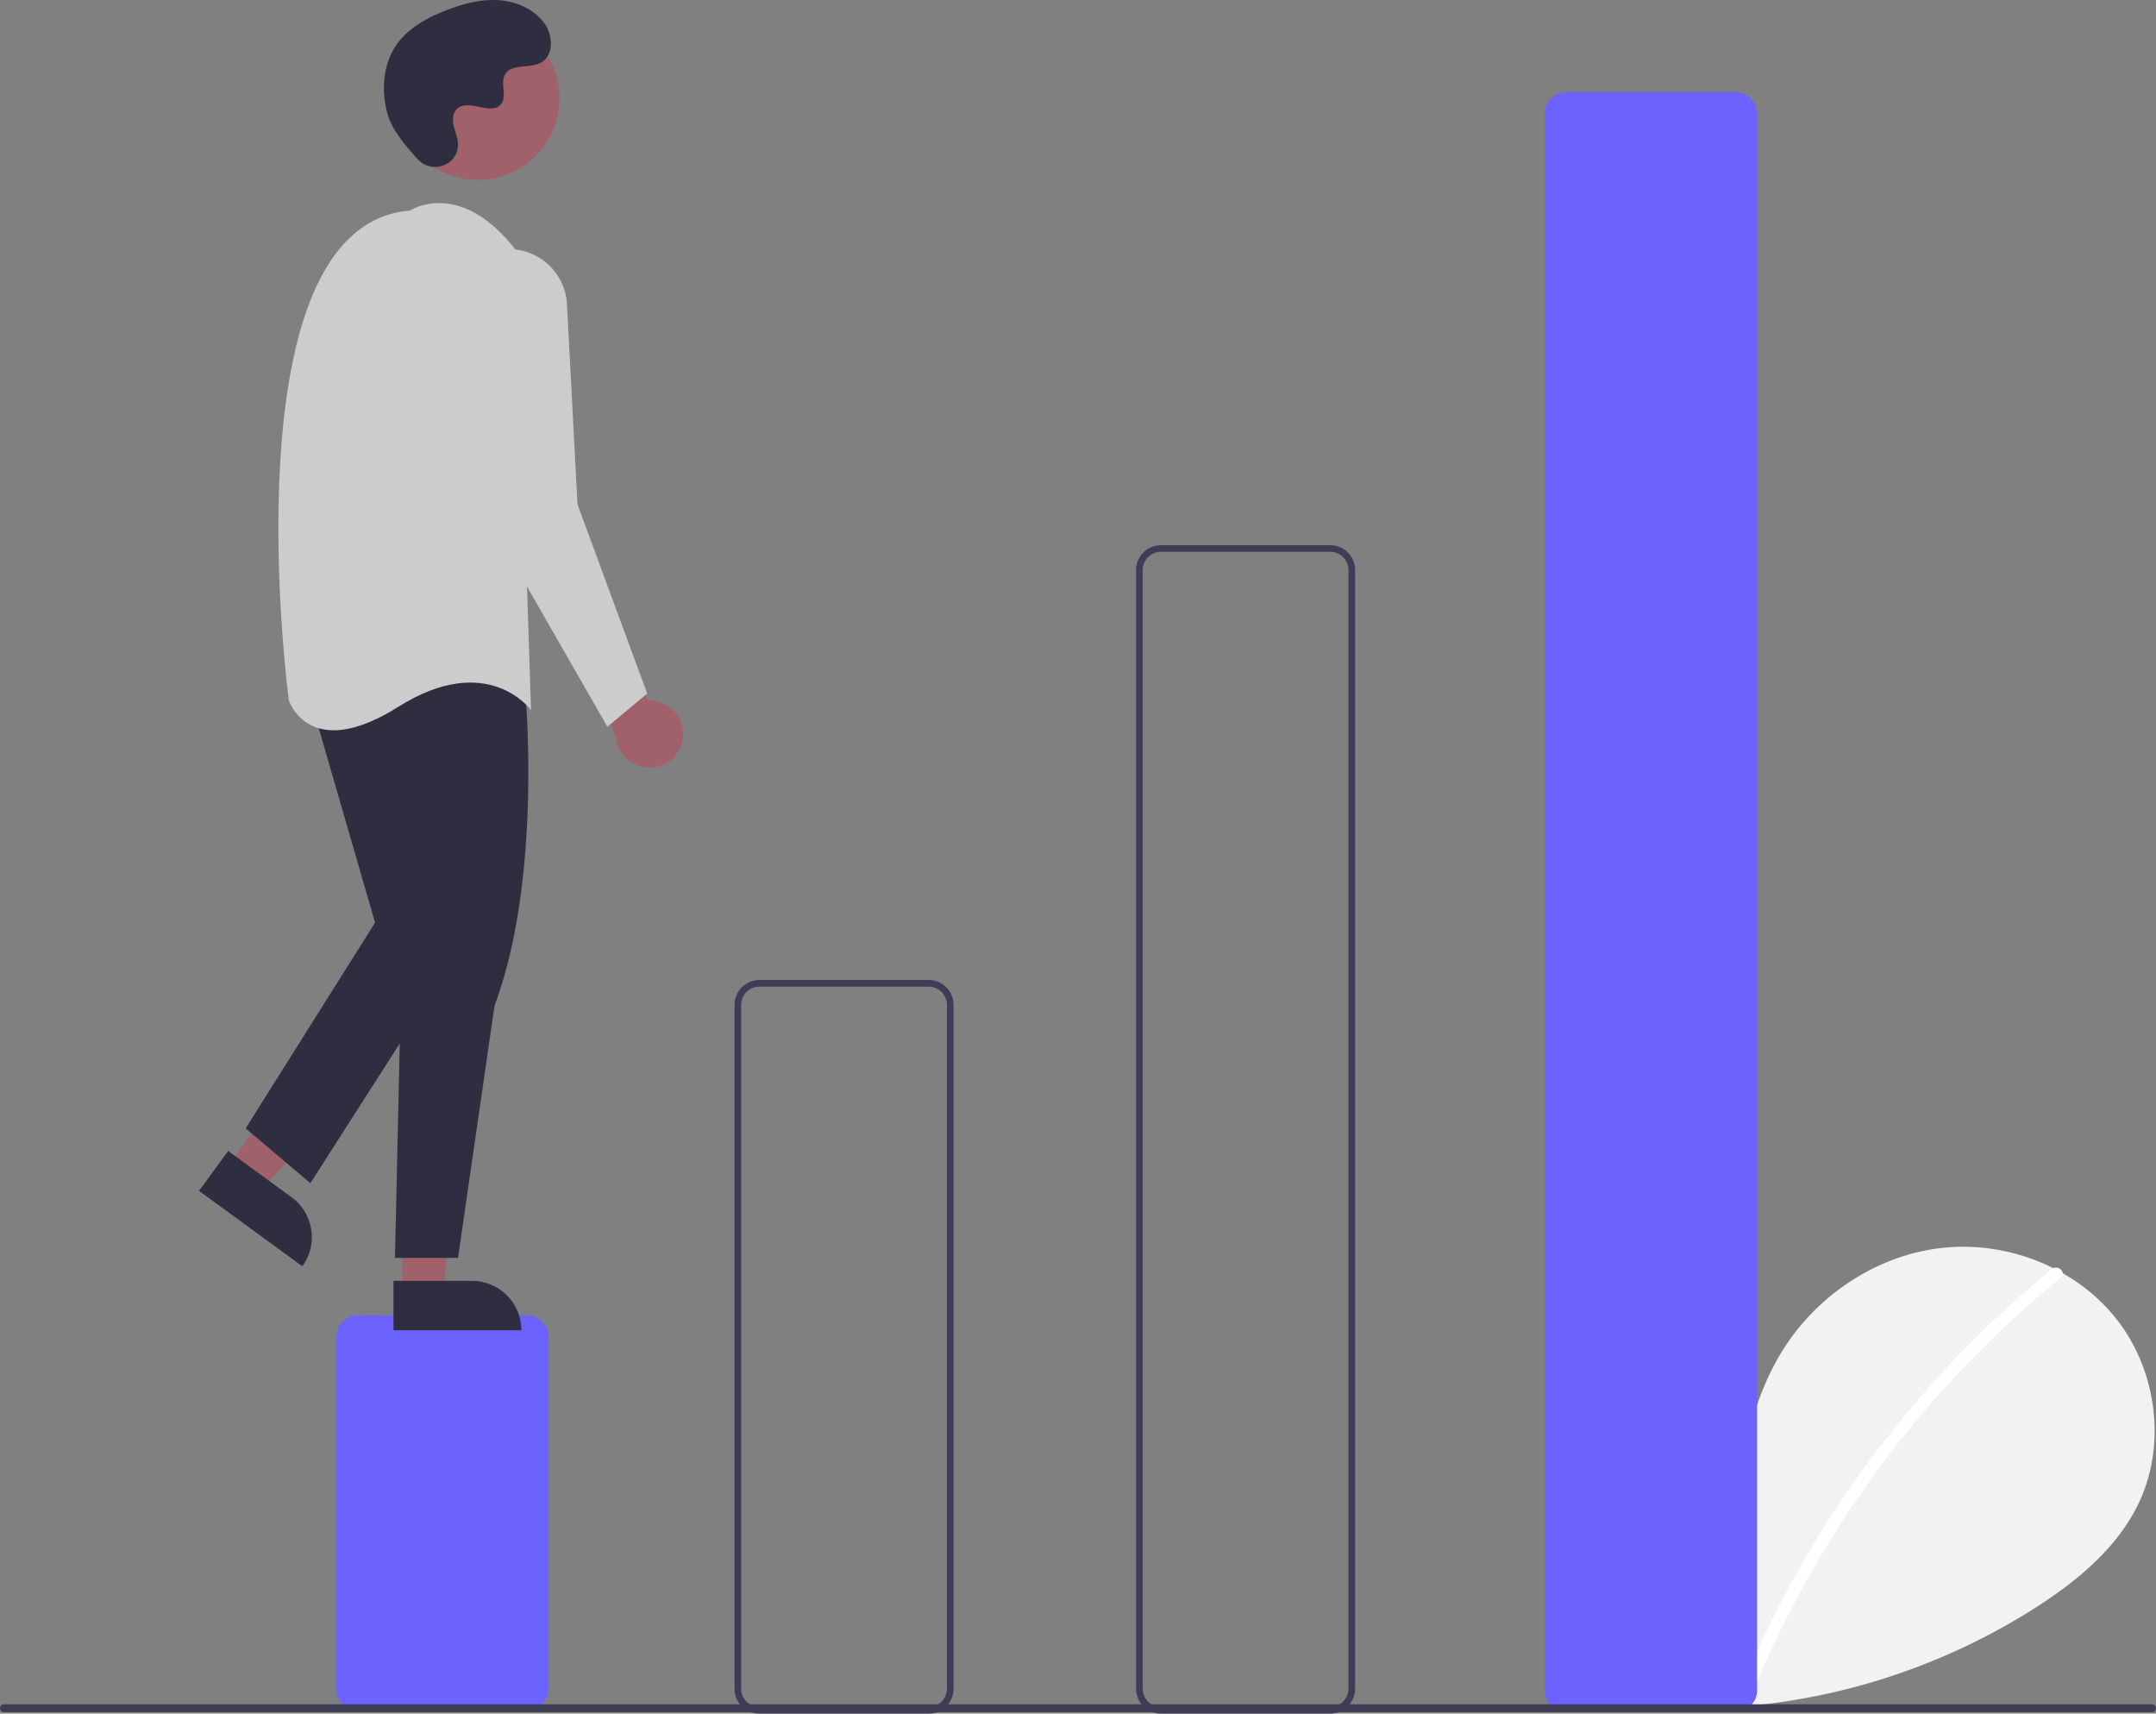
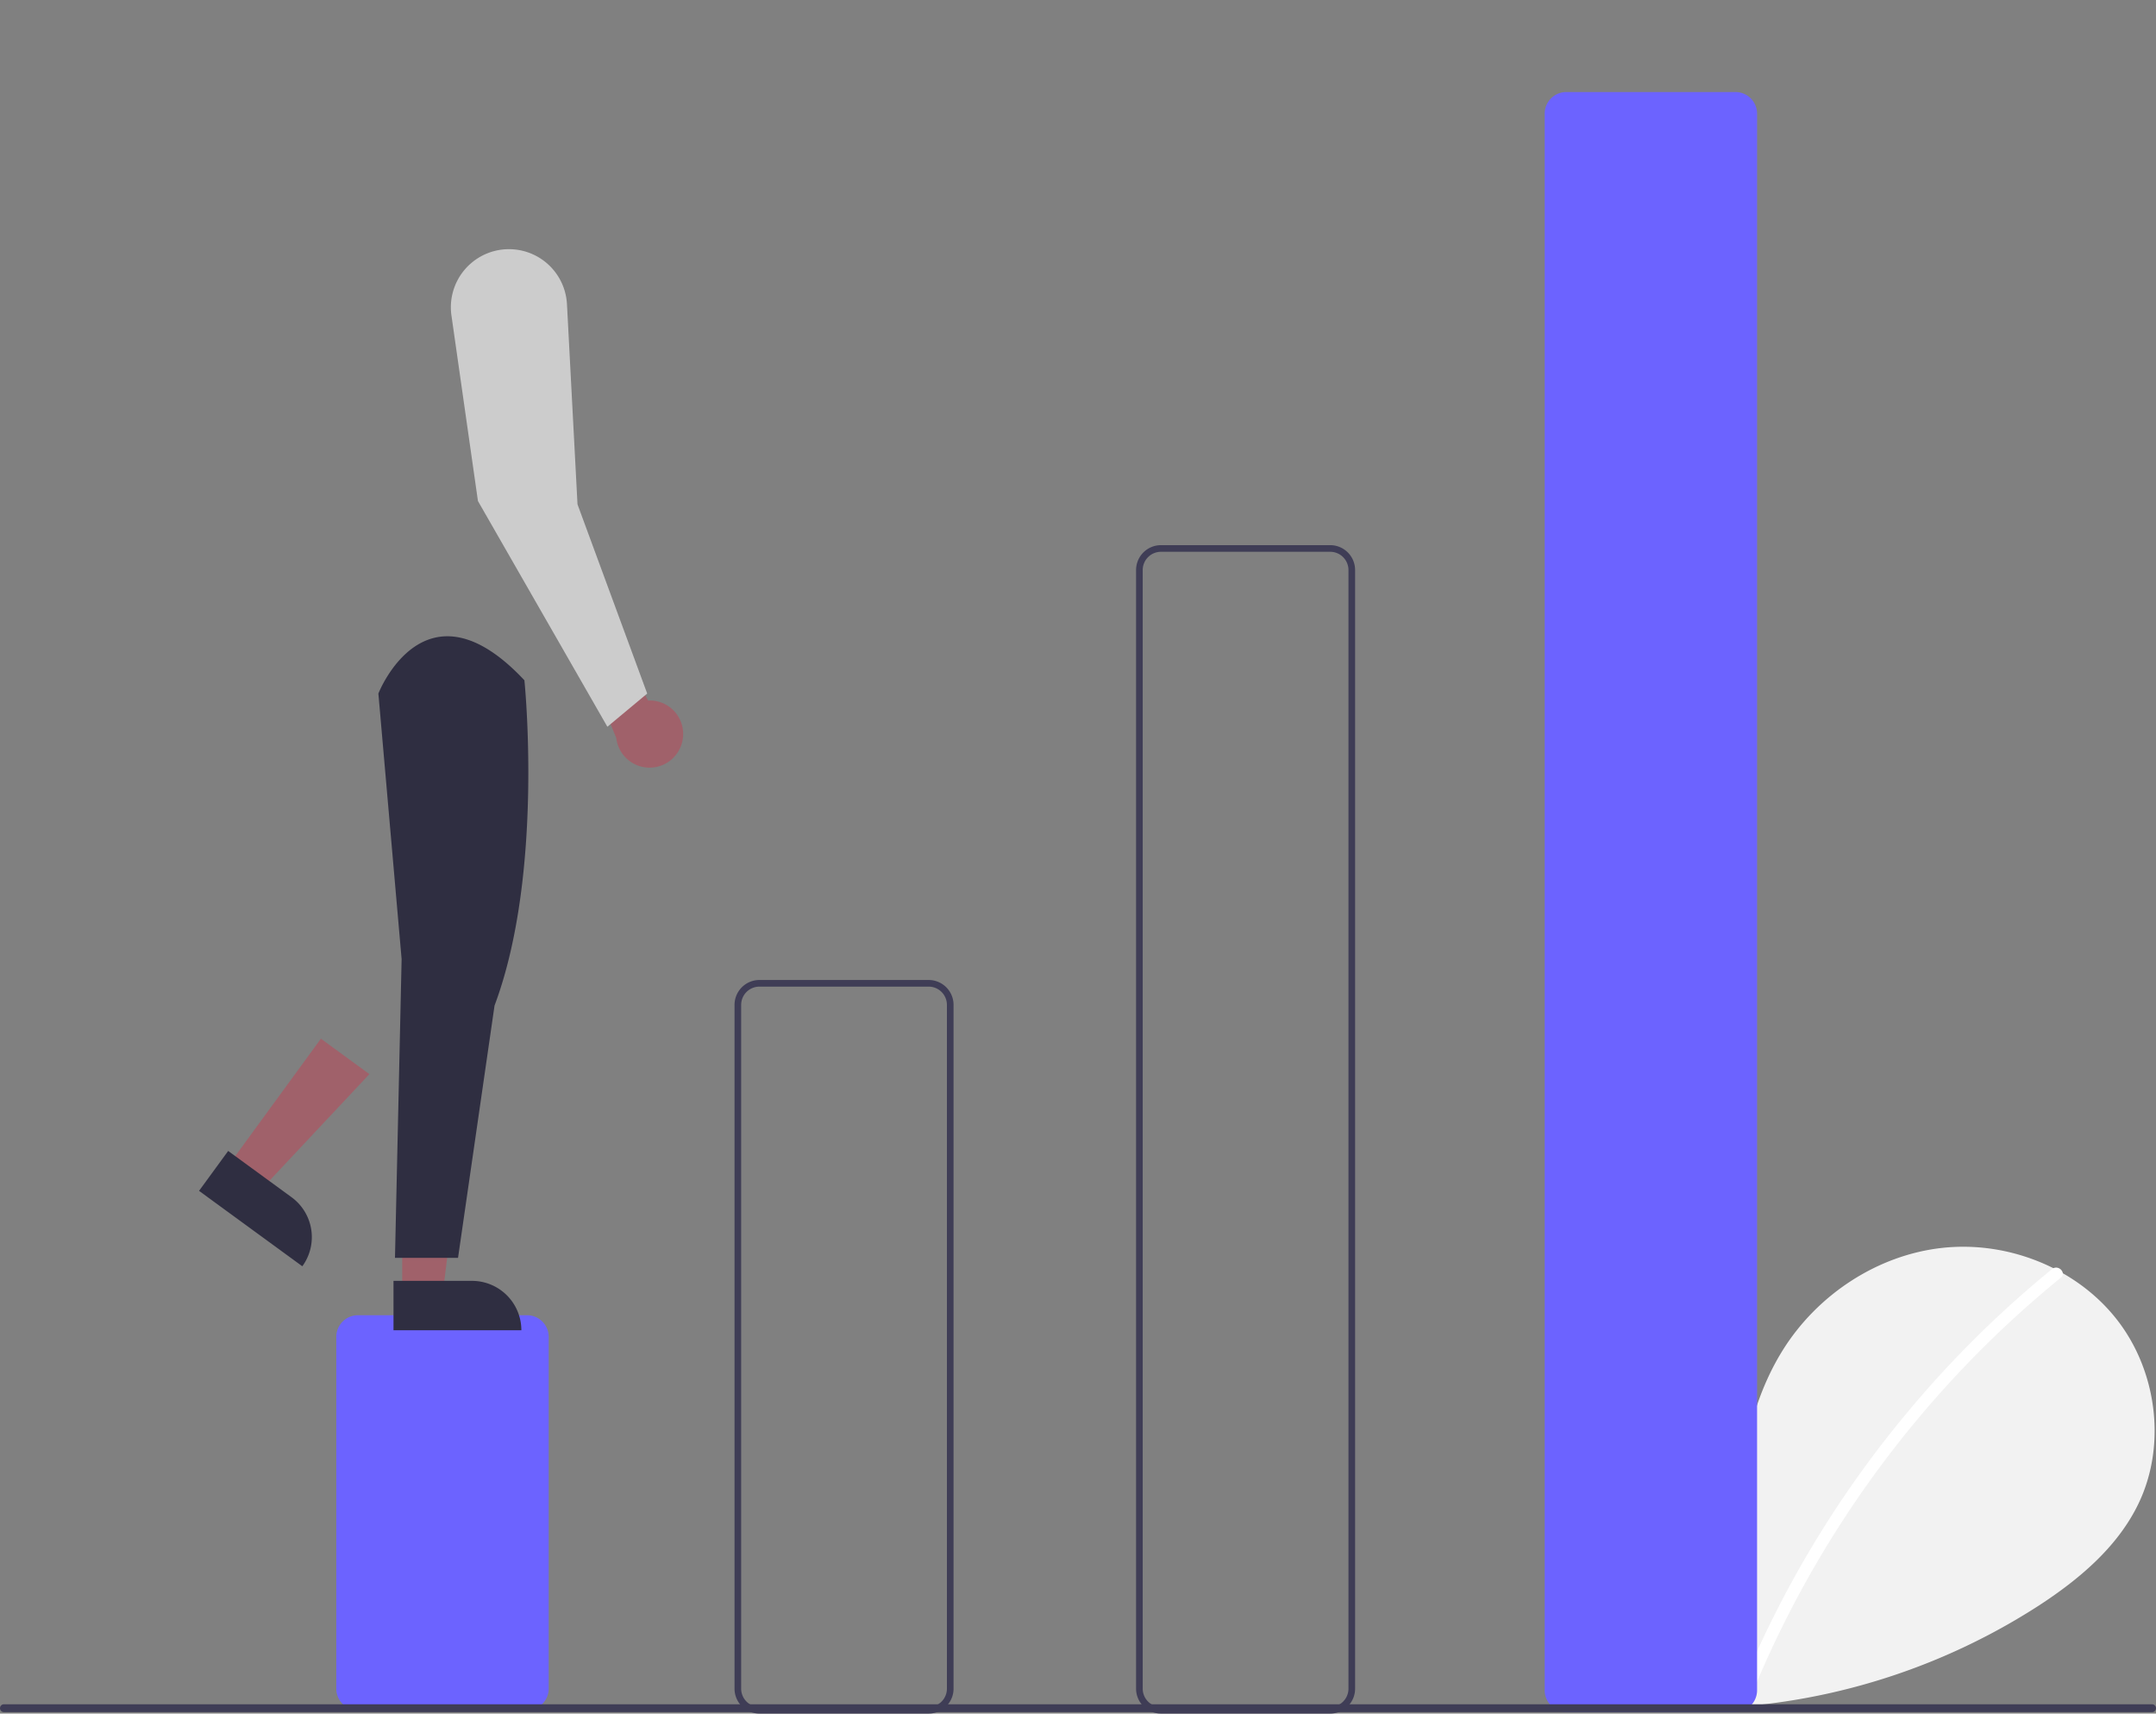
<svg xmlns="http://www.w3.org/2000/svg" data-name="Layer 1" width="649.675" height="516.232">
  <rect width="100%" height="100%" fill="#808080" stroke="none" />
  <path d="M484.634 510.03c-8.993-7.598-14.455-19.602-13.023-31.287s10.305-22.429 21.814-24.91 24.627 4.388 28.123 15.63c1.923-21.675 4.14-44.257 15.664-62.715 10.434-16.713 28.506-28.672 48.093-30.812s40.208 5.941 52.423 21.4 15.207 37.935 6.651 55.683c-6.302 13.075-17.913 22.805-30.079 30.721a194.13 194.13 0 01-132.772 29.047" fill="#f2f2f2" />
  <path d="M618.36 382.325a317.624 317.624 0 00-44.264 43.954 318.55 318.55 0 00-49.856 83.314c-.898 2.2 2.675 3.158 3.562.983a316.758 316.758 0 0193.17-125.638c1.844-1.502-.783-4.102-2.612-2.613z" fill="#fff" />
  <path d="M158.838 515.232h-51a6.507 6.507 0 01-6.5-6.5v-106a6.507 6.507 0 016.5-6.5h51a6.507 6.507 0 016.5 6.5v106a6.507 6.507 0 01-6.5 6.5z" fill="#6c63ff" />
  <path d="M279.838 516.232h-51a7.508 7.508 0 01-7.5-7.5v-206a7.508 7.508 0 017.5-7.5h51a7.508 7.508 0 017.5 7.5v206a7.508 7.508 0 01-7.5 7.5zm-51-219a5.506 5.506 0 00-5.5 5.5v206a5.506 5.506 0 005.5 5.5h51a5.506 5.506 0 005.5-5.5v-206a5.506 5.506 0 00-5.5-5.5zM400.838 516.232h-51a7.508 7.508 0 01-7.5-7.5v-337a7.508 7.508 0 017.5-7.5h51a7.508 7.508 0 017.5 7.5v337a7.508 7.508 0 01-7.5 7.5zm-51-350a5.506 5.506 0 00-5.5 5.5v337a5.506 5.506 0 005.5 5.5h51a5.506 5.506 0 005.5-5.5v-337a5.506 5.506 0 00-5.5-5.5z" fill="#3f3d56" />
  <path d="M522.967 515.732h-51a6.508 6.508 0 01-6.5-6.5v-475a6.508 6.508 0 016.5-6.5h51a6.508 6.508 0 016.5 6.5v475a6.508 6.508 0 01-6.5 6.5z" fill="#6c63ff" />
  <path d="M205.78 222.358a10.056 10.056 0 00-10.482-11.308l-17.777-32.61-4 14 12.179 29.886a10.11 10.11 0 0020.08.032zM68.816 351.113l9.901 7.229 32.595-34.753-14.614-10.669-27.882 38.193z" fill="#a0616a" />
  <path d="M91.101 381.478l-31.12-22.72 8.778-12.023 19.096 13.941a14.887 14.887 0 013.246 20.802z" fill="#2f2e41" />
  <path fill="#a0616a" d="M121.201 389.377l12.26-.001 5.832-47.288-18.094.001.002 47.288z" />
  <path d="M157.105 400.76l-38.53.001-.001-14.887h23.644a14.887 14.887 0 0114.887 14.885zM158.02 204.94s6 58-9 98l-11 76h-19l2-90-7-80s14-36 44-4z" fill="#2f2e41" />
-   <path fill="#2f2e41" d="M93.021 208.94l20 69-39 62 19.5 16.5 44.5-69.5-13-85-32 7z" />
-   <circle cx="144.025" cy="29.653" r="24.561" fill="#a0616a" />
-   <path d="M123.52 63.44s15-10 32 12l4.5 138.5s-13-18-40-1-33-2-33-2-19-143 36.5-147.5z" fill="#ccc" />
  <path d="M154.311 75.091a17.506 17.506 0 0116.537 16.56l3.173 60.29 21 57-12 10-39-68-7.985-55.894a17.506 17.506 0 0118.275-19.956z" fill="#ccc" />
-   <path d="M125.978 48.076c4.015 4.277 11.472 1.981 11.995-3.862a7.06 7.06 0 00-.009-1.363c-.27-2.588-1.765-4.938-1.407-7.67a4.023 4.023 0 01.736-1.884c3.2-4.285 10.71 1.916 13.73-1.962 1.852-2.379-.324-6.123 1.097-8.782 1.875-3.508 7.43-1.777 10.913-3.699 3.876-2.137 3.644-8.084 1.093-11.7-3.112-4.412-8.567-6.766-13.954-7.105s-10.738 1.117-15.767 3.077c-5.715 2.227-11.382 5.305-14.898 10.33-4.277 6.11-4.688 14.326-2.55 21.471 1.302 4.347 5.742 9.657 9.02 13.15z" fill="#2f2e41" />
  <path d="M648.485 515.807H1.19a1.19 1.19 0 010-2.381h647.294a1.19 1.19 0 010 2.381z" fill="#3f3d56" />
</svg>